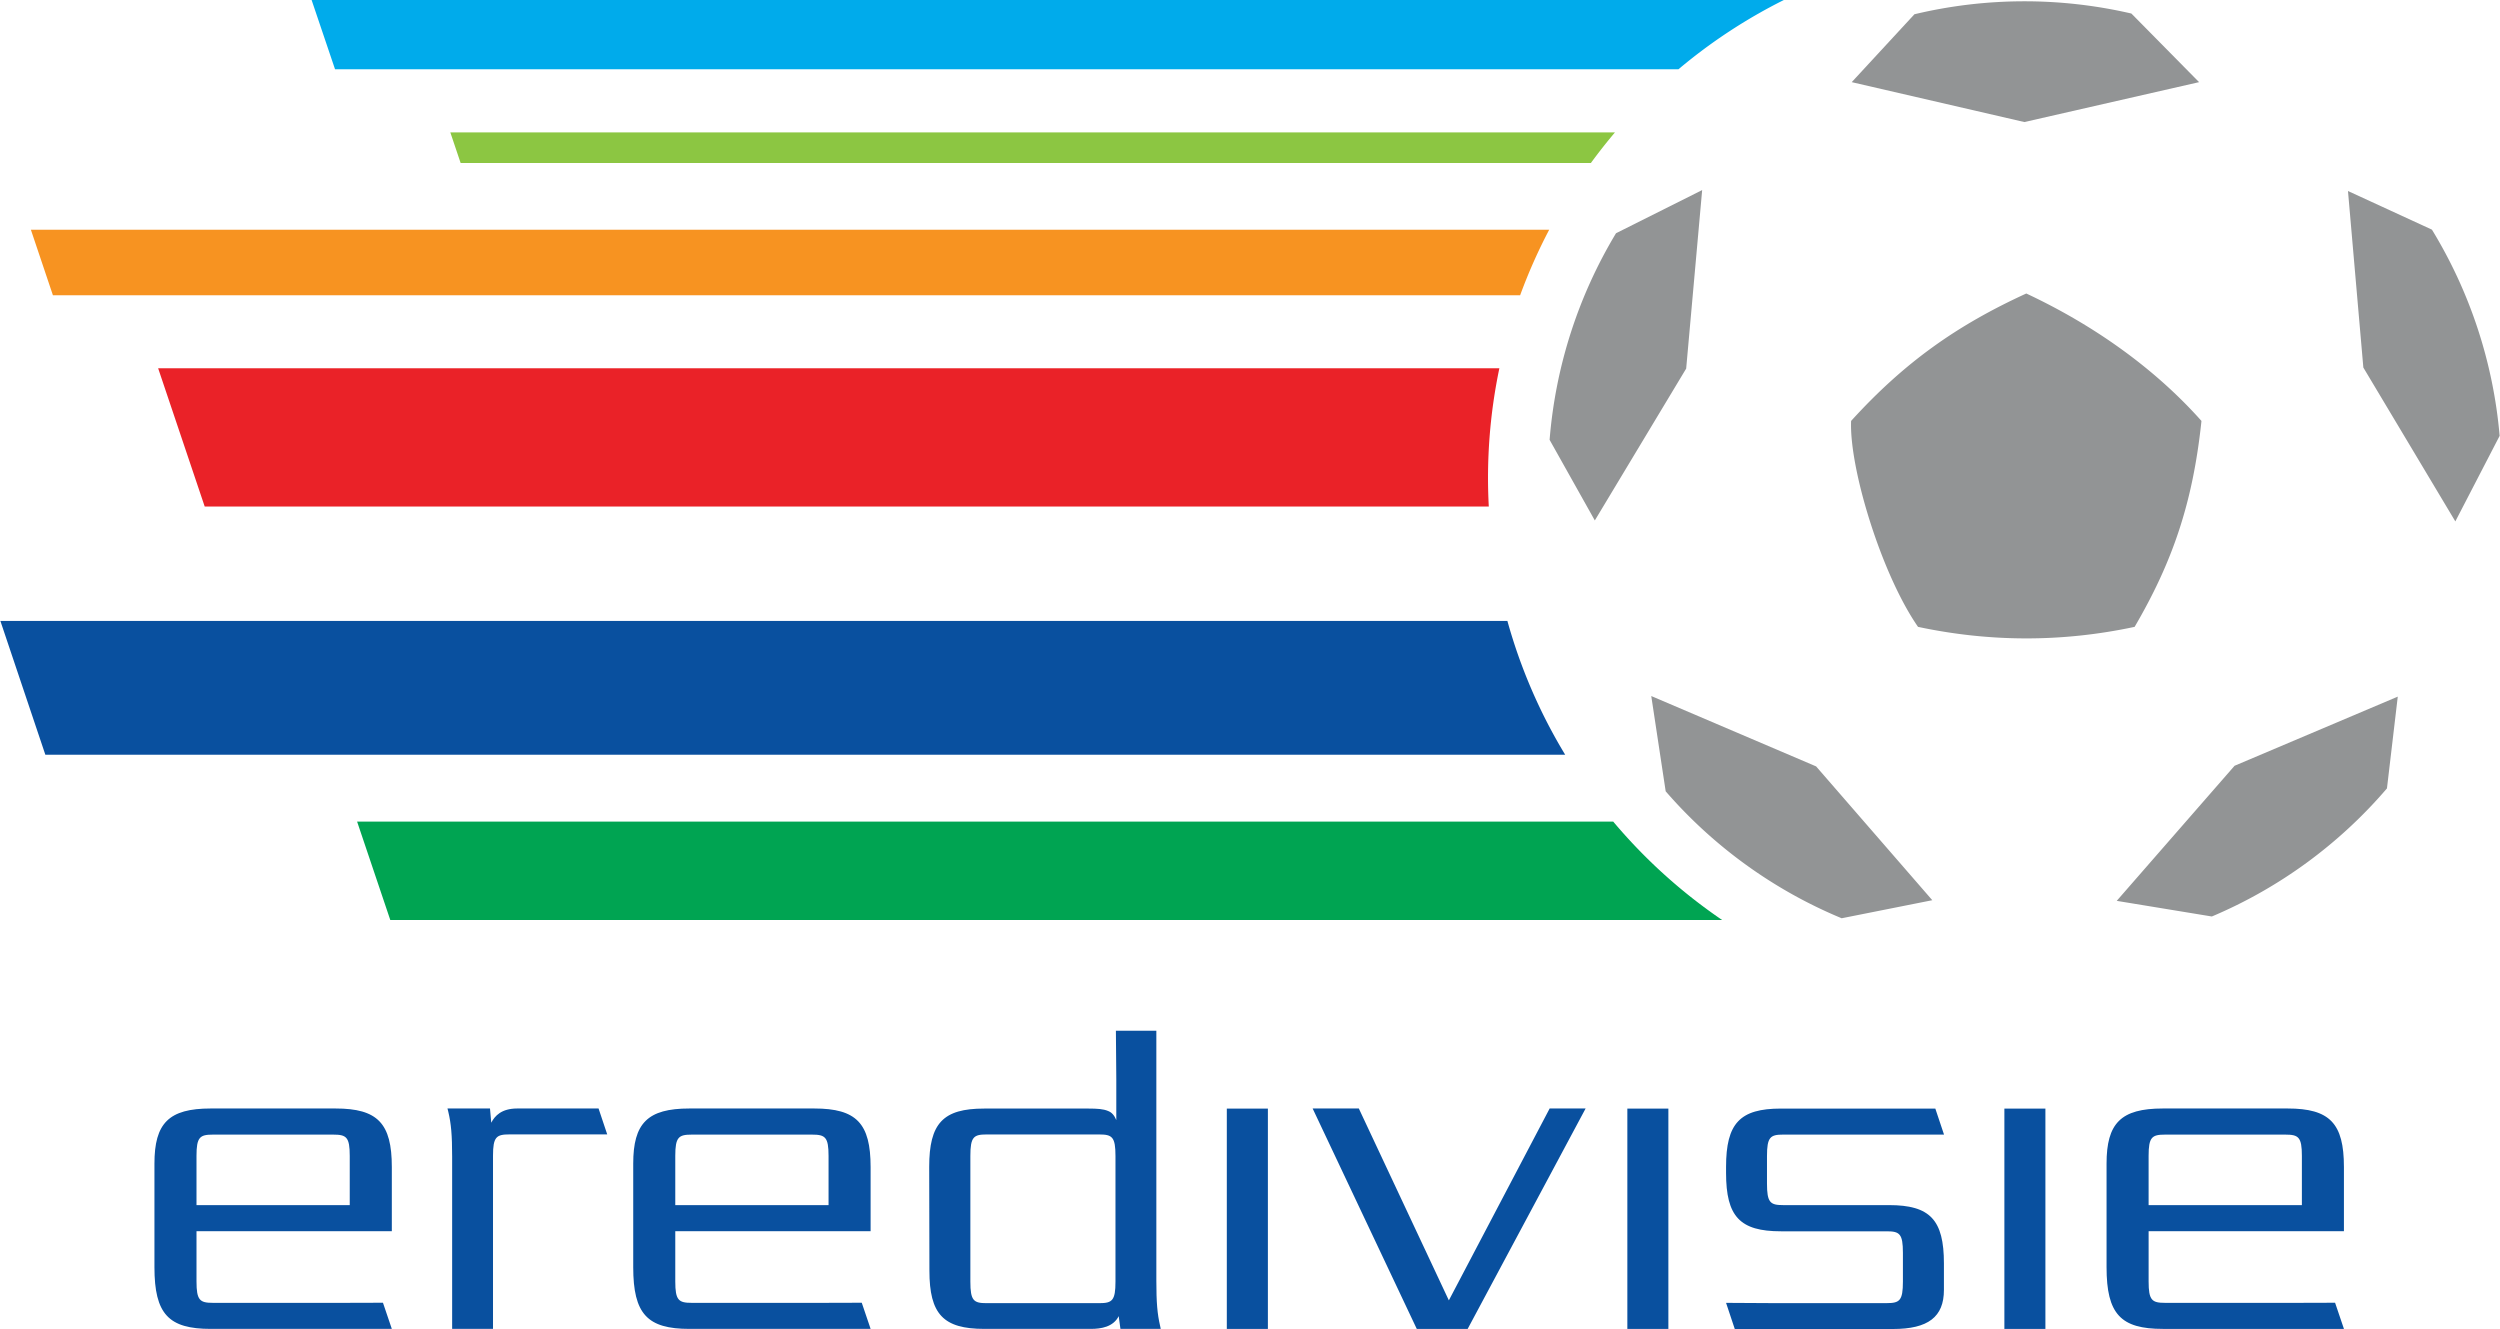
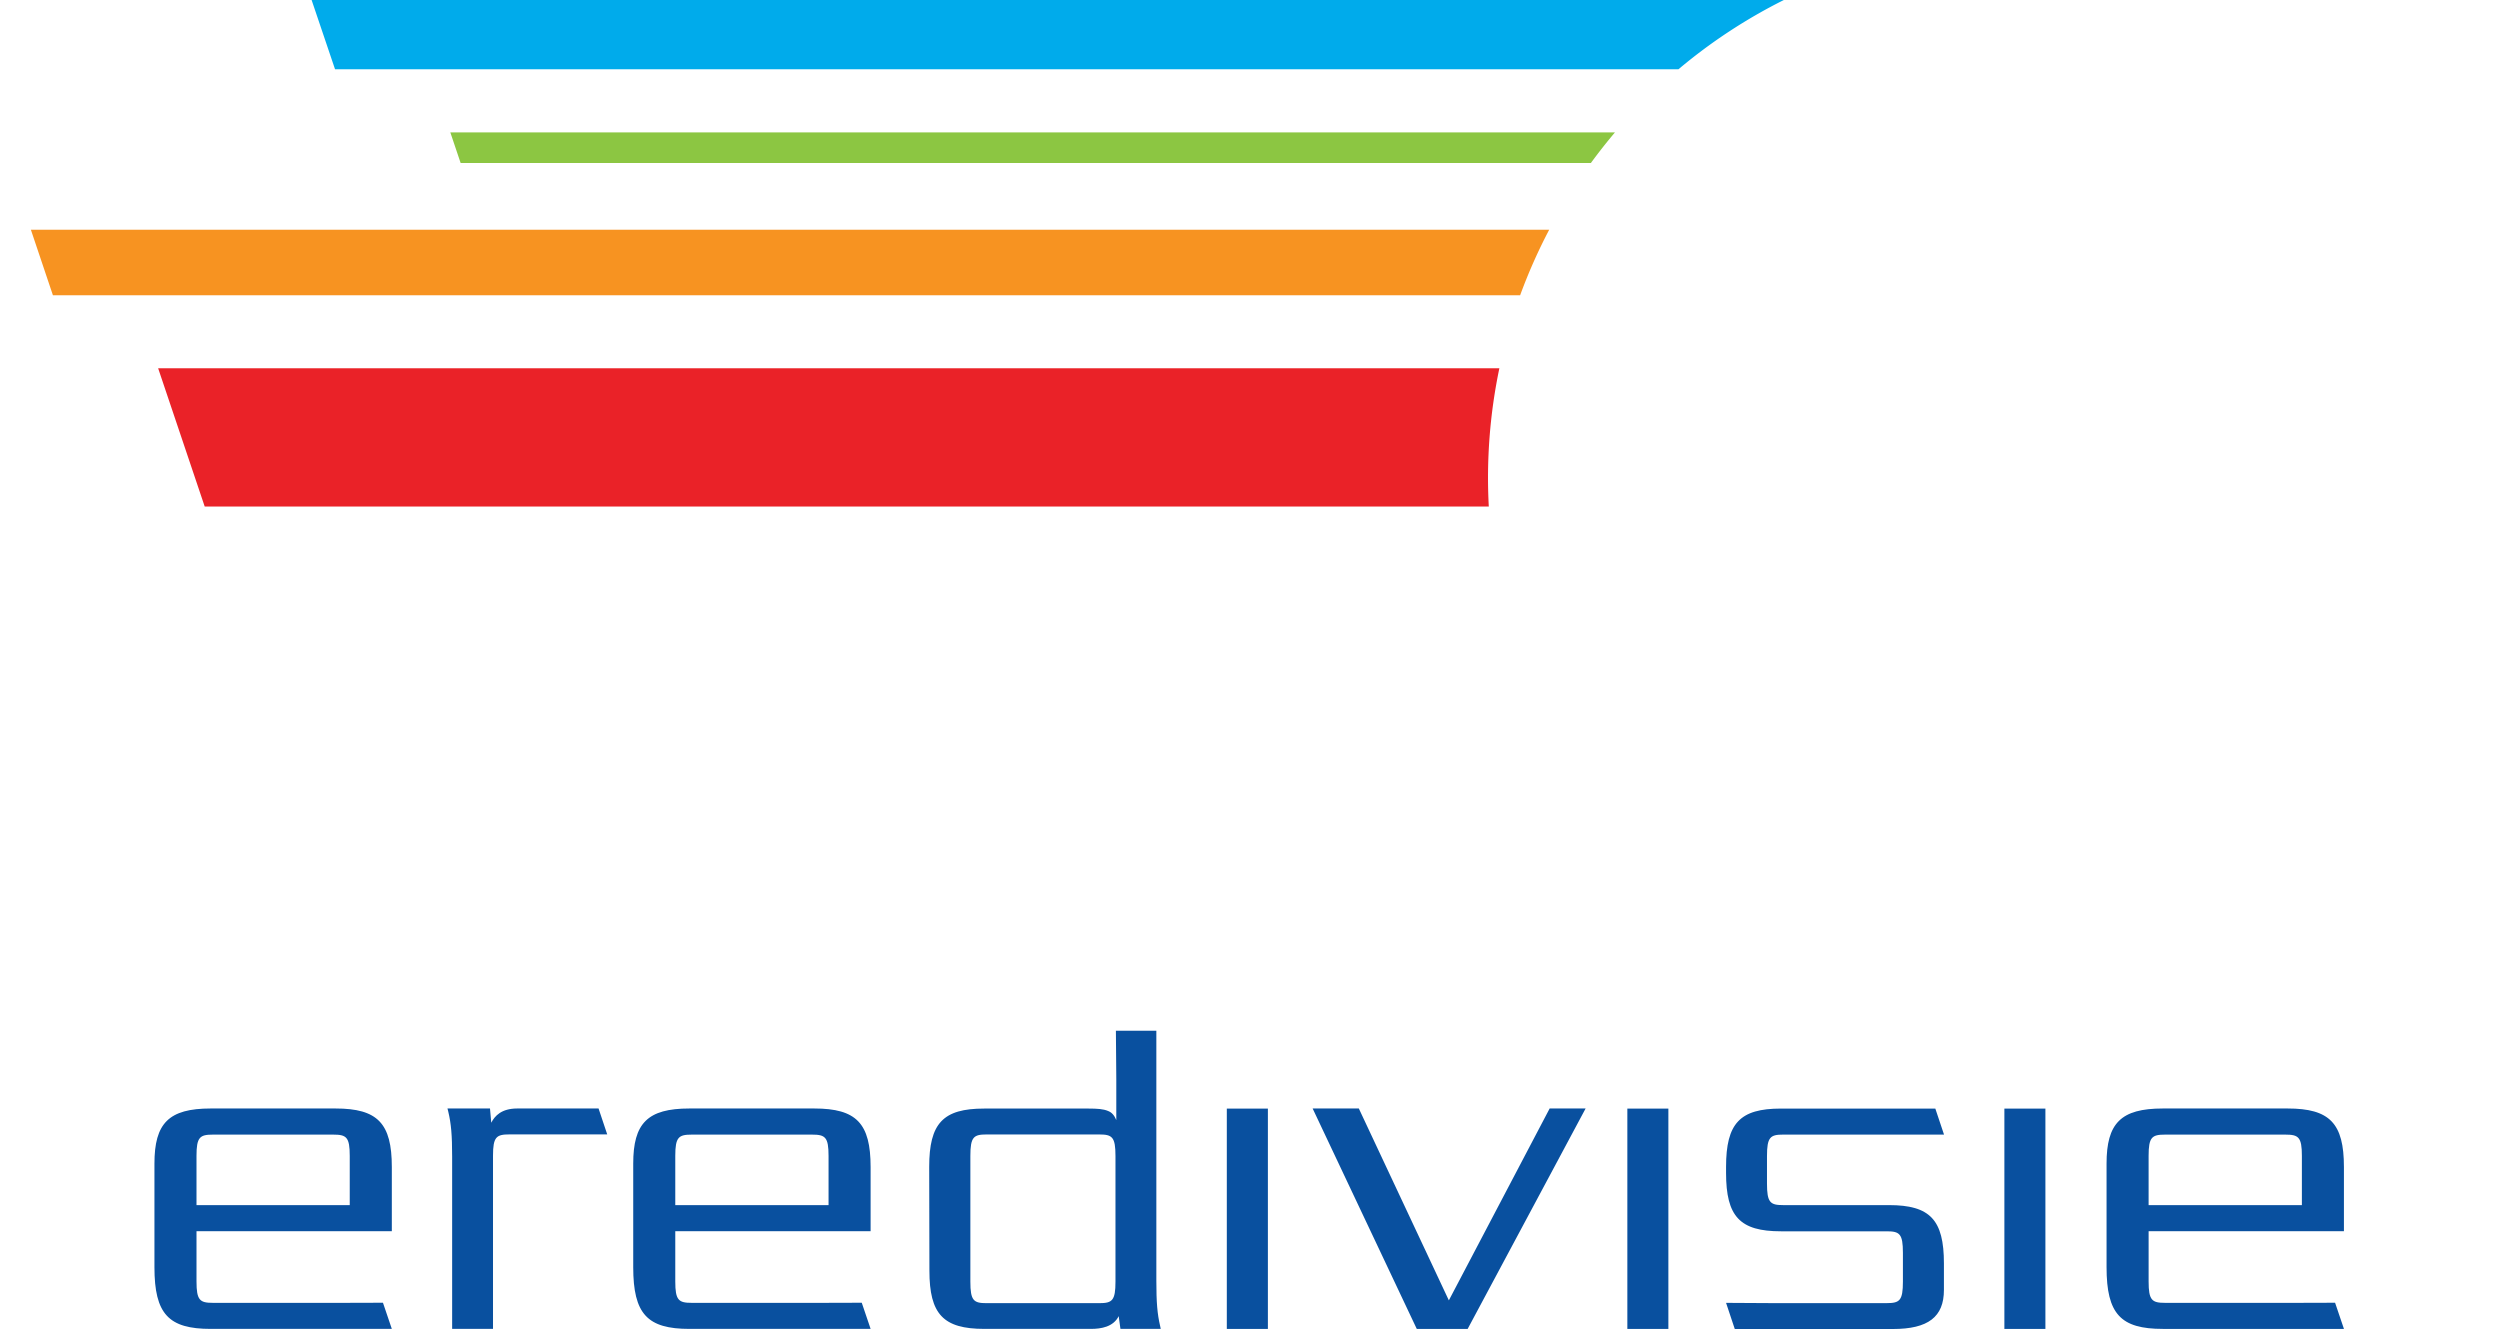
<svg xmlns="http://www.w3.org/2000/svg" width="2500" height="1329" viewBox="0 0 270.95 144.08">
-   <path d="M174.852 89.072H38.674l3.597 10.666h144.387a58.136 58.136 0 0 1-11.806-10.666" fill="#00a452" />
  <path d="M33.742 0l2.541 7.512h145.639A58.025 58.025 0 0 1 193.351 0H33.742z" fill="#00abeb" />
  <path d="M3.307 24.904l2.389 7.104h159.066a58.418 58.418 0 0 1 3.151-7.104H3.307z" fill="#f79321" />
  <path d="M162.509 39.928H17.105l5.047 14.986h139.211a57.937 57.937 0 0 1 1.146-14.986" fill="#ea2228" />
  <path d="M48.781 14.357l1.117 3.314H172.43a61.633 61.633 0 0 1 2.608-3.314H48.781z" fill="#8cc642" />
-   <path d="M0 67.314l4.877 14.512h164.769a57.777 57.777 0 0 1-6.267-14.512H0z" fill="#09509f" />
-   <path d="M238.625 45.635c-4.938-5.555-11.487-10.301-18.991-13.816-7.513 3.443-13.22 7.465-18.992 13.816-.211 5.131 3.297 16.625 7.254 22.324 7.694 1.641 15.555 1.697 23.483 0 4.105-7.023 6.314-13.445 7.246-22.324M219.427 13.232l18.94-4.326-7.34-7.439a51.301 51.301 0 0 0-23.521.08l-6.797 7.359 18.718 4.326zM182.762 39.959l1.733-19.352-9.34 4.68a51.34 51.34 0 0 0-7.199 22.396l4.902 8.74 9.904-16.464zM196.848 83.086l-17.871-7.627 1.563 10.328a51.267 51.267 0 0 0 19.078 13.764l9.826-1.957-12.596-14.508zM242.215 83.019l-12.776 14.645 10.312 1.695a51.263 51.263 0 0 0 18.984-13.888l1.172-9.948-17.692 7.496zM256.175 39.846l9.973 16.68 4.803-9.277a51.379 51.379 0 0 0-7.34-22.352l-9.102-4.189 1.666 19.138z" fill="#929495" />
  <path d="M209.586 120.183h-16.547c-4.453 0-5.953 1.594-5.953 6.321v.658c0 4.728 1.5 6.326 5.953 6.326h11.467c1.4 0 1.753.274 1.753 2.329v3.125c0 2.06-.353 2.332-1.753 2.332h-12.442l-4.978-.028.945 2.834h17.144c3.825 0 5.53-1.312 5.53-4.238v-2.871c0-4.729-1.506-6.323-5.953-6.323h-11.479c-1.398 0-1.75-.275-1.75-2.332v-2.98c0-2.053.352-2.332 1.75-2.332h17.443l-.943-2.82h-.187v-.001zM232.895 125.312c0-2.031.358-2.306 1.781-2.306h13.051c1.422 0 1.785.273 1.785 2.306v5.34h-16.617v-5.34zm21.175 8.164v-6.961c0-4.734-1.541-6.341-6.105-6.341h-13.528c-4.56 0-6.101 1.605-6.101 5.979v11.225c0 5.09 1.541 6.691 6.101 6.691h19.635l-.961-2.836-4.096.012h-14.338c-1.423 0-1.781-.279-1.781-2.316v-5.453h21.174zM73.168 125.312c0-2.031.359-2.306 1.781-2.306H88c1.427 0 1.785.273 1.785 2.306v5.34H73.168v-5.34zm21.176 8.164v-6.961c0-4.734-1.541-6.341-6.103-6.341H74.709c-4.559 0-6.1 1.605-6.1 5.979v11.225c0 5.09 1.541 6.691 6.1 6.691h19.636l-.961-2.836-4.097.012H74.949c-1.422 0-1.781-.279-1.781-2.316v-5.453h21.176zM64.461 120.174h-8.426c-1.695 0-2.426.787-2.817 1.543-.058-.625-.136-1.543-.136-1.543h-4.61l.084.336c.315 1.324.422 2.562.422 4.902v18.651h4.43v-18.768c0-2.041.361-2.311 1.781-2.311H65.79l-.94-2.812-.389.002zM120.891 138.942c0 2.06-.353 2.337-1.754 2.337h-12.226c-1.403 0-1.752-.277-1.752-2.337v-13.62c0-2.056.349-2.332 1.752-2.332h12.226c1.401 0 1.754.276 1.754 2.332v13.62zm4.843 4.818c-.309-1.319-.412-2.561-.412-4.914v-27.098h-4.385l.043 5.229v4.452c-.215-.516-.492-.834-.887-.983-.515-.223-1.212-.264-2.099-.264h-11.34c-4.453 0-5.957 1.588-5.957 6.315l.023 11.256c0 4.724 1.502 6.315 5.952 6.315h11.574c1.082 0 2.422-.217 2.994-1.383.076.564.189 1.383.189 1.383h4.371l-.066-.308zM132.961 120.183h4.453v23.887h-4.453zM176.384 120.183h4.448v23.887h-4.448zM217.259 120.183h4.448v23.887h-4.448zM167.961 120.174l-10.928 20.802-9.76-20.802h-5.007l11.289 23.896h5.517l12.787-23.896zM21.262 125.312c0-2.031.36-2.306 1.78-2.306h13.054c1.424 0 1.78.273 1.78 2.306v5.34H21.262v-5.34zm21.176 8.164v-6.961c0-4.734-1.539-6.341-6.103-6.341H22.807c-4.562 0-6.104 1.605-6.104 5.979v11.225c0 5.09 1.543 6.691 6.104 6.691h19.631l-.961-2.836-4.092.012H23.043c-1.42 0-1.78-.279-1.78-2.316v-5.453h21.175z" fill="#09509f" />
</svg>